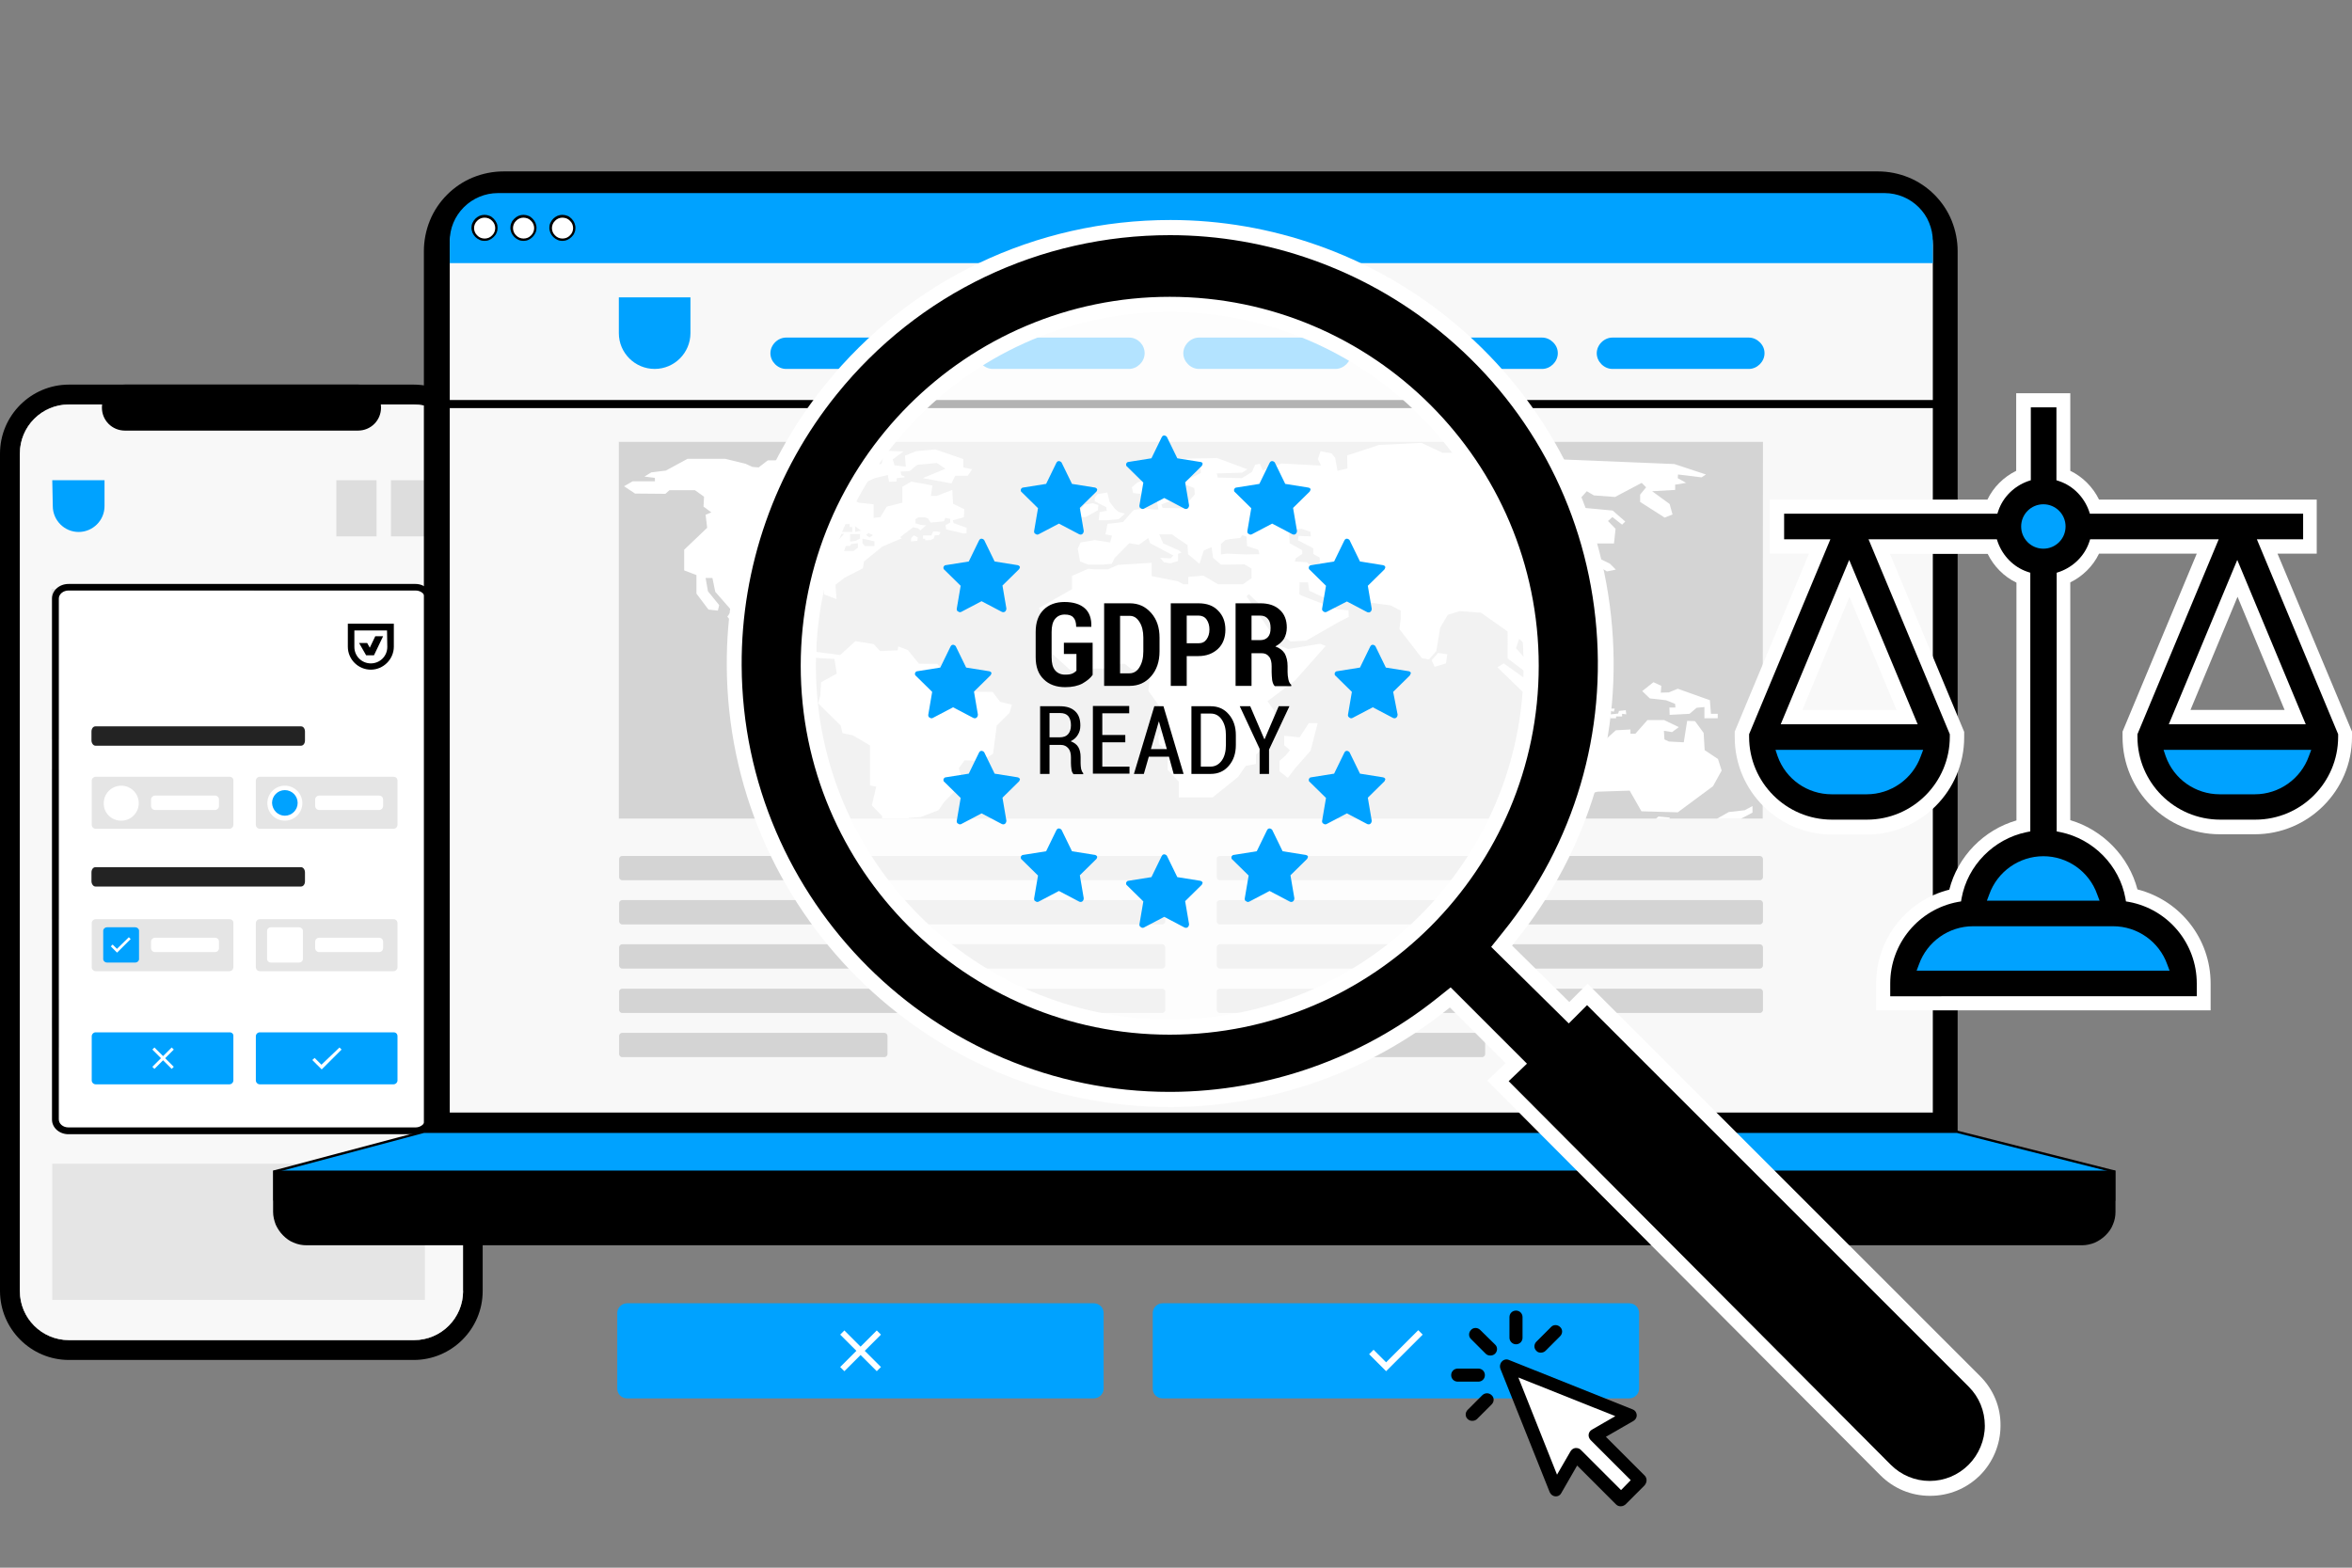
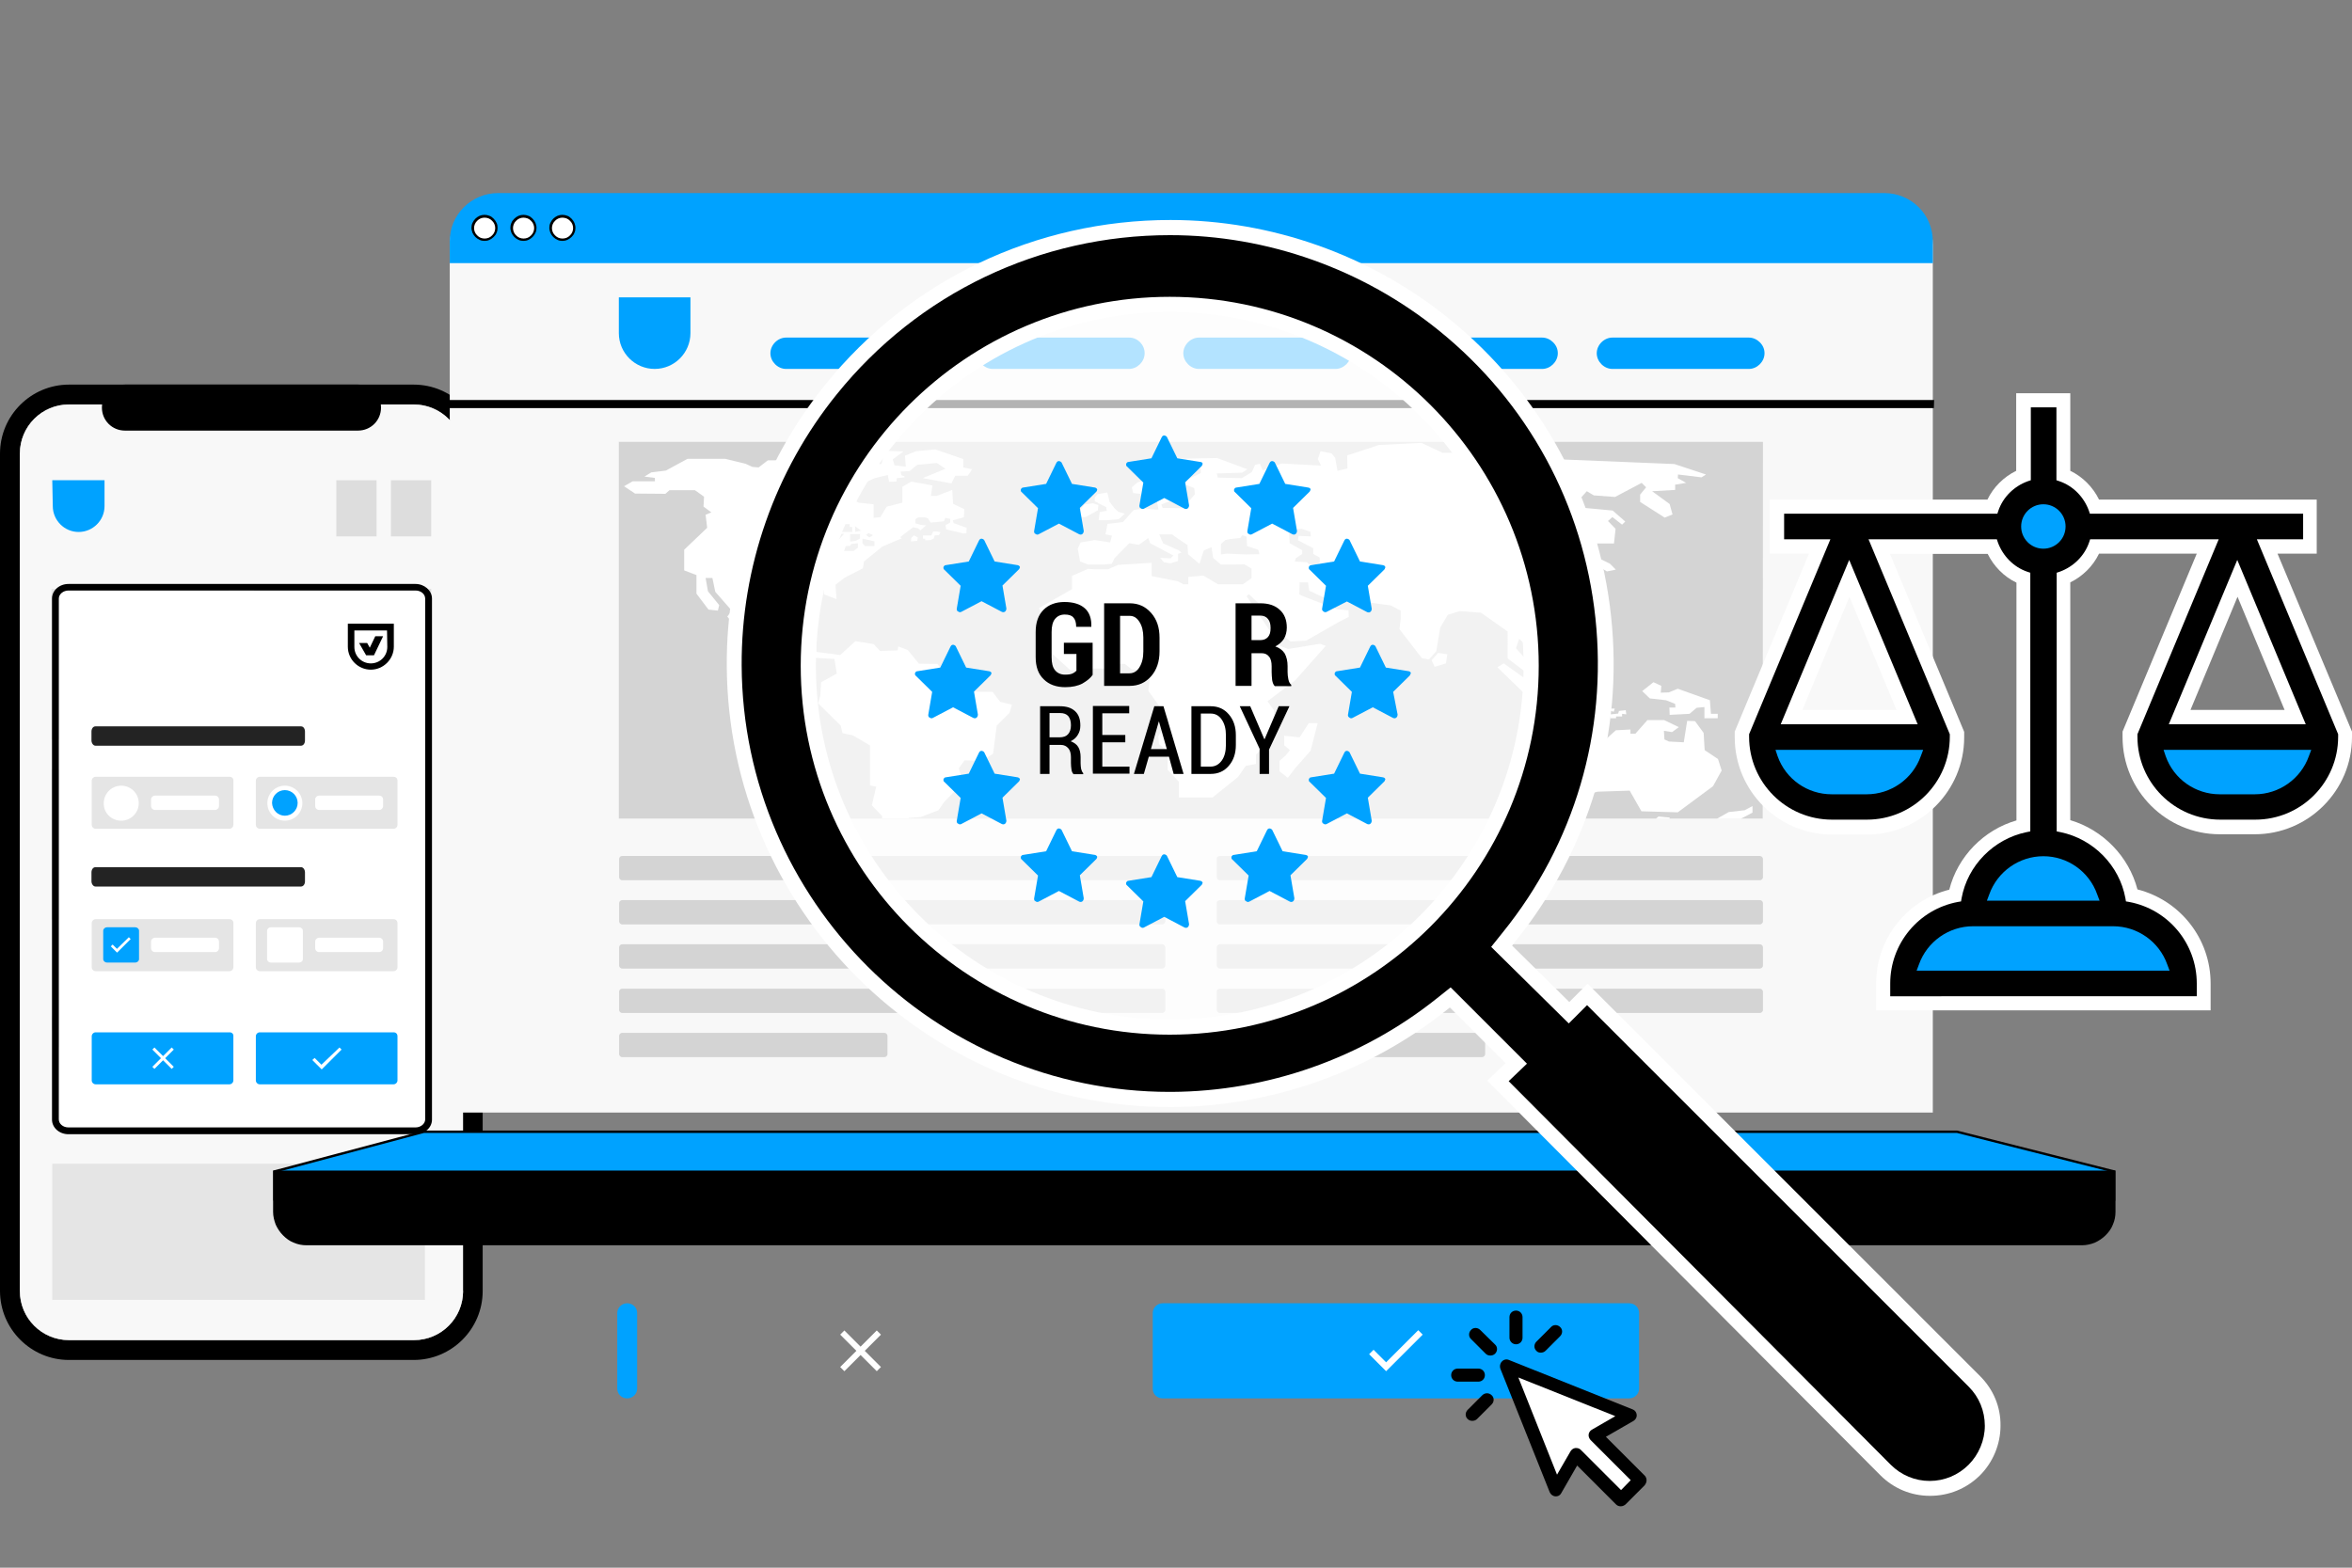
<svg xmlns="http://www.w3.org/2000/svg" version="1.1" id="Layer_1" x="0px" y="0px" width="900px" height="600px" viewBox="0 0 900 600" style="enable-background:new 0 0 900 600;" xml:space="preserve">
  <rect x="0" y="0" width="900" height="600" fill="#808080" stroke="none" />
  <style type="text/css">
	.st0{fill:#F8F8F8;}
	.st1{fill:#E5E5E5;}
	.st2{fill:#DDDDDD;}
	.st3{fill:#00A2FF;}
	.st4{fill:#FFFFFF;}
	.st5{fill:#232323;}
	.st6{fill:#D4D4D4;}
	.st7{opacity:0.7;}
</style>
  <g>
    <g>
      <g>
        <g>
          <g>
            <path class="st0" d="M158.3,151H26.4C14,151,3.7,161.2,3.7,173.6v320.5c0,12.5,10.1,22.6,22.7,22.6h131.9       c12.5,0,22.7-10.1,22.7-22.6V173.6C181,161.2,170.9,151,158.3,151z M177.2,494.1c0,10.4-8.4,18.8-18.8,18.8h-132       c-10.4,0-18.8-8.4-18.8-18.8V173.6c0-10.4,8.4-18.8,18.8-18.8h131.9c10.4,0,18.8,8.4,18.8,18.8v320.5H177.2z" />
          </g>
          <g>
            <path d="M158.3,147.2H26.4C11.9,147.2,0,159,0,173.6v320.5c0,14.5,11.8,26.4,26.4,26.4h131.9c14.5,0,26.4-11.8,26.4-26.4V173.6       C184.7,159.1,172.9,147.2,158.3,147.2z M177.2,494.1c0,10.4-8.4,18.8-18.8,18.8h-132c-10.4,0-18.8-8.4-18.8-18.8V173.6       c0-10.4,8.4-18.8,18.8-18.8h131.9c10.4,0,18.8,8.4,18.8,18.8v320.5H177.2z" />
          </g>
          <g>
            <path class="st0" d="M177.2,173.6v320.5c0,10.4-8.4,18.8-18.8,18.8h-132c-10.4,0-18.8-8.4-18.8-18.8V173.6       c0-10.4,8.4-18.8,18.8-18.8h131.9C168.7,154.8,177.2,163.2,177.2,173.6z" />
          </g>
        </g>
        <g>
          <path d="M137,147.2H47.8c-4.9,0-8.8,3.9-8.8,8.8s3.9,8.8,8.8,8.8H137c4.9,0,8.8-3.9,8.8-8.8S141.8,147.2,137,147.2z" />
        </g>
      </g>
      <g>
        <path class="st1" d="M87.5,225.4H19.7V283h67.8V225.4z" />
      </g>
      <g>
        <path class="st1" d="M87.5,294.4H19.7v57.5h67.8V294.4z" />
      </g>
      <g>
        <path class="st2" d="M165,225.4H97.2V283H165V225.4z" />
      </g>
      <g>
        <path class="st1" d="M70.8,375H36.5c-9.3,0-16.7,7.5-16.7,16.7l0,0c0,9.3,7.5,16.7,16.7,16.7h34.3c9.3,0,16.7-7.5,16.7-16.7l0,0     C87.5,382.4,80,375,70.8,375L70.8,375z" />
      </g>
      <g>
        <path class="st2" d="M145.8,375h-34.3c-9.3,0-16.7,7.5-16.7,16.7l0,0c0,9.3,7.5,16.7,16.7,16.7h34.3c9.3,0,16.7-7.5,16.7-16.7     l0,0C162.4,382.4,155,375,145.8,375L145.8,375z" />
      </g>
      <g>
        <path class="st2" d="M165,294.4H97.2v57.5H165V294.4z" />
      </g>
      <g>
        <path class="st1" d="M162.5,445.4H20v52.1h142.6v-52.1H162.5z" />
      </g>
      <g>
        <path class="st3" d="M20,183.8h20v9.9c0,5.5-4.5,9.9-9.9,9.9l0,0c-5.5,0-9.9-4.5-9.9-9.9L20,183.8L20,183.8L20,183.8z" />
      </g>
      <g>
        <path class="st2" d="M165,183.8h-15.4v21.5H165V183.8z" />
      </g>
      <g>
        <path class="st2" d="M144.1,183.8h-15.4v21.5h15.4V183.8z" />
      </g>
    </g>
    <g>
      <g>
        <path class="st4" d="M26.2,226H159c2.1,0,3.7,1.4,3.7,3.1v199.4c0,1.7-1.7,3.1-3.7,3.1H26.2c-2.1,0-3.7-1.4-3.7-3.1V229.1     C22.5,227.4,24.2,226,26.2,226L26.2,226z" />
      </g>
      <g>
        <path d="M159,223.5H26.2c-3.5,0-6.3,2.5-6.3,5.6v199.4c0,3.1,2.8,5.6,6.3,5.6H159c3.5,0,6.3-2.5,6.3-5.6V229.1     C165.3,226,162.4,223.5,159,223.5L159,223.5z M162.7,428.4c0,1.7-1.7,3.1-3.7,3.1H26.2c-2.1,0-3.7-1.4-3.7-3.1V229.1     c0-1.7,1.7-3.1,3.7-3.1H159c2.1,0,3.7,1.4,3.7,3.1V428.4z" />
      </g>
      <g>
        <path class="st5" d="M115.2,278H36.5c-0.8,0-1.5,0.8-1.5,2v3.4c0,1,0.7,2,1.5,2h78.7c0.8,0,1.5-0.8,1.5-2V280     C116.7,278.9,116.1,278,115.2,278z" />
      </g>
      <g>
        <path class="st5" d="M115.2,331.9H36.5c-0.8,0-1.5,0.8-1.5,2v3.4c0,1,0.7,2,1.5,2h78.7c0.8,0,1.5-0.8,1.5-2v-3.4     C116.7,332.9,116.1,331.9,115.2,331.9z" />
      </g>
      <g>
        <path class="st1" d="M87.9,351.8H36.6c-0.8,0-1.5,0.7-1.5,1.5v16.9c0,0.8,0.7,1.5,1.5,1.5h51.2c0.8,0,1.5-0.7,1.5-1.5v-16.9     C89.4,352.5,88.7,351.8,87.9,351.8z" />
      </g>
      <g>
        <path class="st4" d="M82.3,358.9h-23c-0.8,0-1.5,0.7-1.5,1.5v2.5c0,0.8,0.7,1.5,1.5,1.5h23c0.8,0,1.5-0.7,1.5-1.5v-2.5     C83.8,359.6,83.2,358.9,82.3,358.9z" />
      </g>
      <g>
        <path class="st3" d="M40.9,354.9h10.9c0.7,0,1.4,0.6,1.4,1.3v10.9c0,0.7-0.7,1.3-1.4,1.3H40.9c-0.7,0-1.4-0.6-1.4-1.3v-10.9     C39.5,355.5,40.2,354.9,40.9,354.9z" />
      </g>
      <g>
        <path class="st4" d="M45,363.4l-1.9-1.9l-0.7,0.7l2.4,2.4l5.2-5.2l-0.7-0.7l-4.7,4.6l0,0L45,363.4L45,363.4z" />
      </g>
      <g>
        <path class="st1" d="M150.6,351.8H99.4c-0.8,0-1.5,0.7-1.5,1.5v16.9c0,0.8,0.7,1.5,1.5,1.5h51.2c0.8,0,1.5-0.7,1.5-1.5v-16.9     C152.1,352.5,151.5,351.8,150.6,351.8z" />
      </g>
      <g>
        <path class="st3" d="M87.9,395.1H36.6c-0.8,0-1.5,0.7-1.5,1.5v16.9c0,0.8,0.7,1.5,1.5,1.5h51.2c0.8,0,1.5-0.7,1.5-1.5v-16.9     C89.4,395.7,88.7,395.1,87.9,395.1z" />
      </g>
      <g>
        <path class="st3" d="M150.6,395.1H99.4c-0.8,0-1.5,0.7-1.5,1.5v16.9c0,0.8,0.7,1.5,1.5,1.5h51.2c0.8,0,1.5-0.7,1.5-1.5v-16.9     C152.1,395.7,151.5,395.1,150.6,395.1z" />
      </g>
      <g>
        <path class="st4" d="M145.1,358.9h-23c-0.8,0-1.5,0.7-1.5,1.5v2.5c0,0.8,0.7,1.5,1.5,1.5h23c0.8,0,1.5-0.7,1.5-1.5v-2.5     C146.6,359.6,146,358.9,145.1,358.9z" />
      </g>
      <g>
        <path class="st4" d="M103.6,354.9h10.9c0.7,0,1.4,0.6,1.4,1.3v10.9c0,0.7-0.7,1.3-1.4,1.3h-10.9c-0.7,0-1.4-0.6-1.4-1.3v-10.9     C102.2,355.5,102.9,354.9,103.6,354.9z" />
      </g>
      <g>
        <path class="st1" d="M87.9,297.3H36.6c-0.8,0-1.5,0.7-1.5,1.5v16.9c0,0.8,0.7,1.5,1.5,1.5h51.2c0.8,0,1.5-0.7,1.5-1.5v-16.9     C89.4,297.9,88.7,297.3,87.9,297.3z" />
      </g>
      <g>
        <path class="st4" d="M82.3,304.5h-23c-0.8,0-1.5,0.7-1.5,1.5v2.5c0,0.8,0.7,1.5,1.5,1.5h23c0.8,0,1.5-0.7,1.5-1.5V306     C83.8,305.2,83.2,304.5,82.3,304.5z" />
      </g>
      <g>
        <path class="st4" d="M46.4,314.1c3.7,0,6.7-3,6.7-6.7s-3-6.7-6.7-6.7s-6.7,3-6.7,6.7C39.6,311.1,42.6,314.1,46.4,314.1z" />
      </g>
      <g>
        <path class="st1" d="M150.6,297.3H99.4c-0.8,0-1.5,0.7-1.5,1.5v16.9c0,0.8,0.7,1.5,1.5,1.5h51.2c0.8,0,1.5-0.7,1.5-1.5v-16.9     C152.1,297.9,151.5,297.3,150.6,297.3z" />
      </g>
      <g>
        <path class="st4" d="M145.1,304.5h-23c-0.8,0-1.5,0.7-1.5,1.5v2.5c0,0.8,0.7,1.5,1.5,1.5h23c0.8,0,1.5-0.7,1.5-1.5V306     C146.6,305.2,146,304.5,145.1,304.5z" />
      </g>
      <g>
        <path class="st4" d="M109,314.1c3.7,0,6.7-3,6.7-6.7s-3-6.7-6.7-6.7s-6.7,3-6.7,6.7S105.3,314.1,109,314.1z" />
      </g>
      <g>
        <path class="st3" d="M109,312.2c2.7,0,4.9-2.2,4.9-4.9c0-2.7-2.2-4.9-4.9-4.9c-2.7,0-4.9,2.2-4.9,4.9     C104.2,310,106.3,312.2,109,312.2z" />
      </g>
      <g>
        <g>
          <path d="M133.1,238.7v8.8c0,4.9,4,8.8,8.8,8.8s8.8-4,8.8-8.8v-8.8h-17.8L133.1,238.7L133.1,238.7z M148.2,247.6      c0,3.5-2.8,6.3-6.3,6.3s-6.3-2.8-6.3-6.3v-6.3h12.5L148.2,247.6L148.2,247.6L148.2,247.6z" />
        </g>
        <g>
          <polygon points="140.1,250.8 140.1,250.8 140.1,250.8 143.1,250.8 143.1,250.8 146.6,243.5 143.6,243.5 141.5,247.9       140.5,246.1 137.4,246.1     " />
        </g>
      </g>
      <g>
        <path class="st4" d="M66.5,401.7l-0.8-0.8l-3.3,3.3l-3.3-3.3l-0.8,0.8l3.3,3.3l-3.3,3.3l0.8,0.8l3.3-3.3l3.3,3.3l0.8-0.8     l-3.3-3.3L66.5,401.7z" />
      </g>
      <g>
        <path class="st4" d="M123,407.5l-2.6-2.6l-0.9,0.8l3.6,3.6l7.6-7.6l-0.8-0.8L123,407.5L123,407.5z" />
      </g>
    </g>
  </g>
  <g>
-     <path d="M162.2,96.1c0-4,0.8-8,2.3-11.7s3.8-7.1,6.6-9.9s6.2-5.1,9.9-6.6s7.7-2.3,11.7-2.3h525.9c4,0,8,0.8,11.7,2.3   s7.1,3.8,9.9,6.6c2.8,2.8,5.1,6.2,6.6,9.9c1.5,3.7,2.3,7.7,2.3,11.7v337H162.2V96.1z" />
-   </g>
+     </g>
  <g>
    <path class="st3" d="M105.1,459.1v-10.7l57.1-15.2h586.6l59.7,15.3v10.7" />
  </g>
  <g>
    <path d="M104.6,459.5V448l57.6-15.3h586.7l60.5,15.3v11.6 M808.5,458.6v-9.9l-59.7-15.1H162.3l-56.7,15.1v9.9" />
  </g>
  <g>
    <path d="M809,448.4v15.3c0,1.6-0.3,3.2-0.9,4.7s-1.5,2.8-2.7,4c-1.1,1.1-2.5,2-4,2.7c-1.5,0.6-3.1,0.9-4.7,0.9H117.3   c-1.6,0-3.2-0.3-4.7-0.9s-2.8-1.5-4-2.7c-1.1-1.1-2-2.5-2.7-4c-0.6-1.5-0.9-3.1-0.9-4.7v-15.3" />
  </g>
  <g>
    <path d="M809.5,448v15.8c0,1.7-0.3,3.3-1,4.9c-0.6,1.6-1.6,2.9-2.8,4.1s-2.6,2.1-4.1,2.8c-1.5,0.6-3.2,1-4.9,1H117.3   c-1.7,0-3.3-0.3-4.9-1c-1.6-0.6-2.9-1.6-4.1-2.8c-1.2-1.2-2.1-2.6-2.8-4.1c-0.6-1.6-1-3.2-1-4.9V448 M105.5,448.9v14.8   c0,1.6,0.3,3.1,0.9,4.5s1.5,2.7,2.6,3.8c1.1,1.1,2.4,2,3.8,2.6s2.9,0.9,4.5,0.9h679.5c1.6,0,3.1-0.3,4.5-0.9s2.7-1.5,3.8-2.6   s2-2.4,2.6-3.8s0.9-3,0.9-4.5v-14.8" />
  </g>
  <g>
    <path class="st0" d="M172.1,93.8c0-4.9,1.9-9.5,5.4-13c3.4-3.4,8.1-5.4,13-5.4h530.7c4.9,0,9.5,1.9,13,5.4c3.4,3.4,5.4,8.1,5.4,13   v332H172.1V93.8z" />
  </g>
  <g>
    <path class="st3" d="M172.1,92.3c0-4.9,1.9-9.5,5.4-13c3.4-3.4,8.1-5.4,13-5.4h530.7c2.4,0,4.8,0.5,7,1.4s4.3,2.3,6,4s3.1,3.7,4,6   c0.9,2.2,1.4,4.6,1.4,7v8.4H172.1V92.3z" />
  </g>
  <g>
    <path class="st4" d="M185.4,82.8c0.6,0,1.2,0.1,1.7,0.3c0.5,0.2,1,0.6,1.5,1c0.4,0.4,0.7,0.9,1,1.5c0.2,0.5,0.3,1.1,0.3,1.7   s-0.1,1.2-0.3,1.7s-0.6,1-1,1.5c-0.4,0.4-0.9,0.7-1.5,1c-0.5,0.2-1.1,0.3-1.7,0.3s-1.2-0.1-1.7-0.3s-1-0.6-1.5-1   c-0.4-0.4-0.7-0.9-1-1.5c-0.2-0.5-0.3-1.1-0.3-1.7s0.1-1.2,0.3-1.7s0.6-1,1-1.5c0.4-0.4,0.9-0.7,1.5-1   C184.3,82.9,184.9,82.8,185.4,82.8z" />
  </g>
  <g>
    <path d="M185.4,92.2c-0.6,0-1.3-0.1-1.9-0.4c-0.6-0.3-1.1-0.6-1.6-1.1s-0.8-1-1.1-1.6c-0.2-0.6-0.4-1.2-0.4-1.9   c0-0.6,0.1-1.3,0.4-1.9c0.3-0.6,0.6-1.1,1.1-1.6s1-0.8,1.6-1.1c1.2-0.5,2.6-0.5,3.8,0c0.6,0.2,1.1,0.6,1.6,1.1s0.8,1,1.1,1.6   s0.4,1.2,0.4,1.9c0,0.6-0.1,1.3-0.4,1.9c-0.2,0.6-0.6,1.1-1.1,1.6s-1,0.8-1.6,1.1C186.7,92.1,186.1,92.2,185.4,92.2z M185.4,83.3   c-0.5,0-1,0.1-1.5,0.3c-0.5,0.2-0.9,0.5-1.3,0.9c-0.4,0.4-0.7,0.8-0.9,1.3s-0.3,1-0.3,1.5s0.1,1,0.3,1.5s0.5,0.9,0.9,1.3   s0.8,0.7,1.3,0.9c1,0.4,2.1,0.4,3.1,0c0.5-0.2,0.9-0.5,1.3-0.9c0.4-0.4,0.7-0.8,0.9-1.3s0.3-1,0.3-1.5s-0.1-1-0.3-1.5   s-0.5-0.9-0.9-1.3s-0.8-0.7-1.3-0.9S186,83.3,185.4,83.3L185.4,83.3z" />
  </g>
  <g>
    <path class="st4" d="M200.3,82.8c0.6,0,1.2,0.1,1.7,0.3c0.5,0.2,1,0.6,1.5,1c0.4,0.4,0.7,0.9,1,1.5c0.2,0.5,0.3,1.1,0.3,1.7   s-0.1,1.2-0.3,1.7s-0.6,1-1,1.5c-0.4,0.4-0.9,0.7-1.5,1c-0.5,0.2-1.1,0.3-1.7,0.3s-1.2-0.1-1.7-0.3s-1-0.6-1.5-1   c-0.4-0.4-0.7-0.9-1-1.5c-0.2-0.5-0.3-1.1-0.3-1.7s0.1-1.2,0.3-1.7s0.6-1,1-1.5c0.4-0.4,0.9-0.7,1.5-1   C199.1,82.9,199.7,82.8,200.3,82.8z" />
  </g>
  <g>
    <path d="M200.3,92.2c-0.6,0-1.3-0.1-1.9-0.4c-0.6-0.3-1.1-0.6-1.6-1.1s-0.8-1-1.1-1.6c-0.2-0.6-0.4-1.2-0.4-1.9   c0-0.6,0.1-1.3,0.4-1.9c0.2-0.6,0.6-1.1,1.1-1.6s1-0.8,1.6-1.1c1.2-0.5,2.6-0.5,3.8,0c0.6,0.2,1.1,0.6,1.6,1.1s0.8,1,1.1,1.6   c0.2,0.6,0.4,1.2,0.4,1.9c0,0.6-0.1,1.3-0.4,1.9c-0.3,0.6-0.6,1.1-1.1,1.6s-1,0.8-1.6,1.1C201.6,92.1,200.9,92.2,200.3,92.2   L200.3,92.2z M200.3,83.3c-0.5,0-1,0.1-1.5,0.3c-0.5,0.2-0.9,0.5-1.3,0.9c-0.4,0.4-0.7,0.8-0.9,1.3s-0.3,1-0.3,1.5s0.1,1,0.3,1.5   s0.5,0.9,0.9,1.3s0.8,0.7,1.3,0.9c1,0.4,2.1,0.4,3.1,0c0.5-0.2,0.9-0.5,1.3-0.9c0.4-0.4,0.7-0.8,0.9-1.3s0.3-1,0.3-1.5   s-0.1-1-0.3-1.5s-0.5-0.9-0.9-1.3s-0.8-0.7-1.3-0.9C201.3,83.4,200.8,83.3,200.3,83.3L200.3,83.3z" />
  </g>
  <g>
    <path class="st4" d="M215.2,82.8c0.6,0,1.2,0.1,1.7,0.3c0.5,0.2,1,0.6,1.5,1c0.4,0.4,0.7,0.9,1,1.5c0.2,0.5,0.3,1.1,0.3,1.7   s-0.1,1.2-0.3,1.7s-0.6,1-1,1.5c-0.4,0.4-0.9,0.7-1.5,1c-0.5,0.2-1.1,0.3-1.7,0.3c-0.6,0-1.2-0.1-1.7-0.3s-1-0.6-1.5-1   c-0.4-0.4-0.7-0.9-1-1.5c-0.2-0.5-0.3-1.1-0.3-1.7s0.1-1.2,0.3-1.7s0.6-1,1-1.5c0.4-0.4,0.9-0.7,1.5-1   C214,82.9,214.6,82.8,215.2,82.8z" />
  </g>
  <g>
    <path d="M215.2,92.2c-0.6,0-1.3-0.1-1.9-0.4c-0.6-0.3-1.1-0.6-1.6-1.1s-0.8-1-1.1-1.6c-0.2-0.6-0.4-1.2-0.4-1.9   c0-0.6,0.1-1.3,0.4-1.9c0.3-0.6,0.6-1.1,1.1-1.6s1-0.8,1.6-1.1c1.2-0.5,2.6-0.5,3.8,0c0.6,0.2,1.1,0.6,1.6,1.1s0.8,1,1.1,1.6   c0.2,0.6,0.4,1.2,0.4,1.9c0,0.6-0.1,1.3-0.4,1.9c-0.2,0.6-0.6,1.1-1.1,1.6s-1,0.8-1.6,1.1C216.4,92.1,215.8,92.2,215.2,92.2z    M215.2,83.3c-0.5,0-1,0.1-1.5,0.3c-0.5,0.2-0.9,0.5-1.3,0.9c-0.4,0.4-0.7,0.8-0.9,1.3s-0.3,1-0.3,1.5s0.1,1,0.3,1.5   s0.5,0.9,0.9,1.3s0.8,0.7,1.3,0.9c1,0.4,2.1,0.4,3.1,0c0.5-0.2,0.9-0.5,1.3-0.9c0.4-0.4,0.7-0.8,0.9-1.3s0.3-1,0.3-1.5   s-0.1-1-0.3-1.5s-0.5-0.9-0.9-1.3s-0.8-0.7-1.3-0.9C216.2,83.4,215.7,83.3,215.2,83.3L215.2,83.3z" />
  </g>
  <g>
    <path class="st6" d="M238.1,327.6h206.6c0.7,0,1.2,0.6,1.2,1.2v6.9c0,0.7-0.6,1.2-1.2,1.2H238.1c-0.7,0-1.2-0.6-1.2-1.2v-6.9   C236.9,328.1,237.4,327.6,238.1,327.6z" />
  </g>
  <g>
    <path class="st6" d="M238.1,344.5h206.6c0.7,0,1.2,0.6,1.2,1.2v6.9c0,0.7-0.6,1.2-1.2,1.2H238.1c-0.7,0-1.2-0.6-1.2-1.2v-6.9   C236.9,345.1,237.4,344.5,238.1,344.5z" />
  </g>
  <g>
    <path class="st6" d="M238.1,361.4h206.6c0.7,0,1.2,0.6,1.2,1.2v6.9c0,0.7-0.6,1.2-1.2,1.2H238.1c-0.7,0-1.2-0.6-1.2-1.2v-6.9   C236.9,362,237.4,361.4,238.1,361.4z" />
  </g>
  <g>
    <path class="st6" d="M238.1,378.4h206.6c0.7,0,1.2,0.6,1.2,1.2v6.9c0,0.7-0.6,1.2-1.2,1.2H238.1c-0.7,0-1.2-0.6-1.2-1.2v-6.9   C236.9,378.9,237.4,378.4,238.1,378.4z" />
  </g>
  <g>
    <path class="st6" d="M238.1,395.3h100.3c0.7,0,1.2,0.6,1.2,1.2v6.9c0,0.7-0.6,1.2-1.2,1.2H238.1c-0.7,0-1.2-0.6-1.2-1.2v-6.9   C236.9,395.9,237.4,395.3,238.1,395.3z" />
  </g>
  <g>
    <path class="st6" d="M466.8,327.6h206.6c0.7,0,1.2,0.6,1.2,1.2v6.9c0,0.7-0.6,1.2-1.2,1.2H466.8c-0.7,0-1.2-0.6-1.2-1.2v-6.9   C465.5,328.1,466.1,327.6,466.8,327.6z" />
  </g>
  <g>
    <path class="st6" d="M466.8,344.5h206.6c0.7,0,1.2,0.6,1.2,1.2v6.9c0,0.7-0.6,1.2-1.2,1.2H466.8c-0.7,0-1.2-0.6-1.2-1.2v-6.9   C465.5,345.1,466.1,344.5,466.8,344.5z" />
  </g>
  <g>
    <path class="st6" d="M466.8,361.4h206.6c0.7,0,1.2,0.6,1.2,1.2v6.9c0,0.7-0.6,1.2-1.2,1.2H466.8c-0.7,0-1.2-0.6-1.2-1.2v-6.9   C465.5,362,466.1,361.4,466.8,361.4z" />
  </g>
  <g>
    <path class="st6" d="M466.8,378.4h206.6c0.7,0,1.2,0.6,1.2,1.2v6.9c0,0.7-0.6,1.2-1.2,1.2H466.8c-0.7,0-1.2-0.6-1.2-1.2v-6.9   C465.5,378.9,466.1,378.4,466.8,378.4z" />
  </g>
  <g>
    <path class="st6" d="M466.8,395.3h100.3c0.7,0,1.2,0.6,1.2,1.2v6.9c0,0.7-0.6,1.2-1.2,1.2H466.8c-0.7,0-1.2-0.6-1.2-1.2v-6.9   C465.5,395.9,466.1,395.3,466.8,395.3z" />
  </g>
  <g>
    <path class="st6" d="M674.6,169.1H236.8v144.2h437.7L674.6,169.1L674.6,169.1z" />
  </g>
  <g>
    <path d="M740.1,153.1H171.4v3.1H740L740.1,153.1L740.1,153.1L740.1,153.1z" />
  </g>
  <g>
    <path class="st3" d="M236.8,113.8h27.4v13.7c0,7.5-6.1,13.7-13.7,13.7l0,0c-7.5,0-13.7-6.1-13.7-13.7L236.8,113.8L236.8,113.8z" />
  </g>
  <g>
    <path class="st3" d="M673.4,131c-1.1-1.1-2.6-1.8-4.2-1.8H617c-1.6,0-3.1,0.7-4.2,1.8c-1.1,1.1-1.8,2.6-1.8,4.2s0.7,3.1,1.8,4.2   s2.6,1.8,4.2,1.8h52.2c1.6,0,3.1-0.7,4.2-1.8c1.1-1.1,1.8-2.6,1.8-4.2S674.6,132.2,673.4,131z" />
  </g>
  <g>
    <path class="st3" d="M594.3,131c-1.1-1.1-2.6-1.8-4.2-1.8h-52.2c-1.6,0-3.1,0.7-4.2,1.8c-1.1,1.1-1.8,2.6-1.8,4.2s0.7,3.1,1.8,4.2   s2.6,1.8,4.2,1.8h52.2c1.6,0,3.1-0.7,4.2-1.8s1.8-2.6,1.8-4.2S595.5,132.2,594.3,131z" />
  </g>
  <g>
    <path class="st3" d="M515.2,131c-1.1-1.1-2.6-1.8-4.2-1.8h-52.2c-1.6,0-3.1,0.7-4.2,1.8s-1.8,2.6-1.8,4.2s0.7,3.1,1.8,4.2   c1.1,1.1,2.6,1.8,4.2,1.8H511c1.6,0,3.1-0.7,4.2-1.8c1.1-1.1,1.8-2.6,1.8-4.2S516.4,132.2,515.2,131z" />
  </g>
  <g>
    <path class="st3" d="M436.3,131c-1.1-1.1-2.6-1.8-4.2-1.8h-52.2c-1.6,0-3.1,0.7-4.2,1.8s-1.8,2.6-1.8,4.2s0.7,3.1,1.8,4.2   c1.1,1.1,2.6,1.8,4.2,1.8H432c1.6,0,3.1-0.7,4.2-1.8s1.8-2.6,1.8-4.2S437.4,132.2,436.3,131z" />
  </g>
  <g>
    <path class="st3" d="M357.2,131c-1.1-1.1-2.6-1.8-4.2-1.8h-52.2c-1.6,0-3.1,0.7-4.2,1.8s-1.8,2.6-1.8,4.2s0.7,3.1,1.8,4.2   c1.1,1.1,2.6,1.8,4.2,1.8H353c1.6,0,3.1-0.7,4.2-1.8s1.8-2.6,1.8-4.2S358.3,132.2,357.2,131z" />
  </g>
  <g>
    <g>
      <polygon class="st4" points="420.4,199.1 423.7,199.1 428.1,198.7 430.4,196.6 428,195.9 426.6,194.7 424.6,192.1 423.7,188.5     420,189.1 418.9,190.4 418.9,191.8 420.7,192.8 423.3,194.1 423.5,195.5 420.8,196   " />
    </g>
    <g>
      <path class="st4" d="M352.3,312.7l6.8-2.6l2.3-3.3l7.1-7.2l-1.6-5.6l2.2-3l6.5,0.2l4.4-2.7l1.4-10.8l4.9-4.9l0.9-3.1l-4.5-1.1    l-2.9-3.8l-10-0.1l-8-2.4l-0.4-4.5l-2.7-3.7l-7.1-0.1l-4.2-5.2l-3.7-1.4l-0.2,1.5l-6.7,0.3l-2.5-2.7l-7-1.1l-5.8,5.3l-9.1-1.2    l-0.7-8.1l-6.6-0.9l2.7-3.9l-0.8-2.3l-8.7,4.6l-5.5-0.5l-2-3.4l1.2-3.5l3-4.4l6.9-2.8h13.4v3.2l4.8,1.8l-0.4-5.5l3.5-2.7l7-3.6    l0.4-2.6l7-5.7l7.5-3.2l-0.7-0.4l5-3.8l1.9,0.4l0.9,0.8l1.9-1.7l0.4-0.2l-2.1-0.2l-2.1-0.6v-1.6l1.1-0.7h2.5l1.2,0.4l1,1.6    l1.2-0.1v-0.1l0.4,0.1l3.5-0.4l0.5-1.3l1.9,0.4v1.4l-1.8,1l0.3,1.6l6.3,1.5c0,0,0,0,0,0.1l1.4-0.1l0.1-2.1l-5-1.8l-0.3-1.1    l4.2-1.1l0.2-3.1l-4.3-2.1l-0.3-5.3l-6,2.3h-2.2l0.6-4l-8.1-1.5l-3.4,2v6.1l-6,1.5l-2.4,4l-2.6,0.3V193l-5.7-0.6l-2.8-1.4    l-1.2-3.3l10.1-4.7l5-1.2l0.5,2.6l2.8-0.1l0.2-1.3l2.9-0.3v-0.4l-1.2-0.4l-0.3-1.4l3.5-0.2l2.1-1.8l0.2-0.1l0,0l0.6-0.5l7.5-0.7    l3.3,2.2l-8.7,3.6l11,2l1.4-2.9h4.8l1.7-2.5l-3.4-0.7v-3.2l-10.7-3.7l-7.4,0.7l-4.2,1.7l0.3,4.2l-4.3-0.5l-0.7-2.3l4.1-3l-7.5-0.3    L336,173l-1,2l2.9,0.4l-0.6,2.2l-4.8,0.2l-0.7,1.5l-7,0.2c0,0-0.2-3.1-0.4-3.1c-0.3,0,5.5-0.1,5.5-0.1l4.2-3.2l-2.3-0.9l-3,2.3    l-5-0.2l-3-3.3h-6.4l-6.7,4h6.2l0.6,1.4l-1.6,1.2l6.8,0.2l1,1.9l-7.7-0.2l-0.4-1.5l-4.8-0.8l-2.6-1.1l-11.4,0.1l-3.5,2.7l-2.4-0.2    l-2.6-1.2l-7.8-1.9h-14.4l-8.3,4.5l-5.6,0.7l-2.6,1.6l4,0.5v1.3h-8.5l-3.3,1.9l4.2,2.8l11.6,0.1l1.6-1.4h9.7l3.5,2.5l-0.2,3.8    l3,2.2L270,197l0.6,5l-8.8,8.4v7.9l4.7,1.8v7.1l4.6,6.1l3.6,0.4l0.5-2.1l-4.3-5.3l-0.9-5.1h2.6l1.1,5.3l6.3,7.2l-1.7,2.3l4,4.8    l10,1.9v-1.3l4,0.4l-0.4,2.3l3.1,0.4l4.8,1.1l6.8,6.1l8.7,0.5l0.9,5.6l-6,3.3l-0.3,5l-0.8,3.1l8.6,8.5l0.7,2.9    c0,0,3.1,0.7,3.5,0.7s7,4,7,4v15.3l2.4,0.5l-1.7,7.1l4,4.2l-0.1,0.8h10.3V313L352.3,312.7z M326.6,210.9H323l0.6-1.9l1.7-0.1    l0.4-0.7l2.6-0.3v1.7l0,0L326.6,210.9z M329.1,206.1l-1.7,0.9l-2.1,0.3c0,0,0-2.7,0-2.9h3.8L329.1,206.1L329.1,206.1z M332.3,204    l1.8,0.8l-1.4,0.9l-1.3-0.9L332.3,204z M330.3,206.2l4.3,1v1.8H331l-1-1.1v-1.6L330.3,206.2L330.3,206.2z M327.2,201.4l2.3,1.7    l-2.3,0.5V201.4z M317.3,201.7l3.3-1.1h4.5v1.1h1v1.9h-6.8l-2.5-0.5L317.3,201.7z M316.6,206.5l2.6-2.2h3.8l-4.8,5.3l-2-0.8    L316.6,206.5z M313.2,193.9l2.7,0.5l-0.9,2.9l-3,0.7l-1.8-3L313.2,193.9z M299.7,180.3v-0.2h2.5l0.2-0.7h4.1v1.4l-1.2,1.2h-5.6    C299.7,182.1,299.7,180.3,299.7,180.3z M303.6,184.7c0,0,2.5-0.3,2.7-0.3s0,2,0,2l-5.6,0.3l-1.1-1L303.6,184.7z" />
    </g>
    <g>
      <polygon class="st4" points="670.6,308.5 667.6,310.1 661.5,310.8 656.9,313.4 666,313.4 667.6,312.6 670.6,311   " />
    </g>
    <g>
      <polygon class="st4" points="415,193.1 412.8,196 412.8,197.9 415.4,197.9 420.1,195.3 420.3,193.3 418.1,192.6   " />
    </g>
    <g>
      <polygon class="st4" points="614,273.4 614,272.5 615,272.4 615,271.5 612.8,271.5 611.8,272.4 610.5,273.4 610.5,274.2     612.6,274.1 612.6,273.4   " />
    </g>
    <g>
      <polygon class="st4" points="616,272 617.5,272.4 617.9,271.2 616,271.2   " />
    </g>
    <g>
      <polygon class="st4" points="619.5,272.1 619.2,273.1 616.4,273.4 616.2,273.4 616.2,274.9 618.4,274.9 618.4,274.2 620.7,274.2     620.7,273.2 622.3,273.4 622.1,271.8   " />
    </g>
    <g>
      <polygon class="st4" points="632.7,261.1 628.4,264.5 631.3,267.3 637.5,268 641,269.4 641.1,270.8 638.8,270.8 638.9,273.6     646.5,273.2 649.2,270.9 652.2,270.6 652.2,274.9 657.3,274.9 657.3,273.2 654.7,273.2 654.3,268 642,263.6 638.6,265     635.5,265.1 635.7,262.5   " />
    </g>
    <g>
      <rect x="607" y="272.4" class="st4" width="2.3" height="1" />
    </g>
    <g>
      <path class="st4" d="M515.5,174.3l0.1,5l-3.8,0.9l-0.9-5l-1.4-1.7l-4.2-0.8l-1,3l1.2,2.5l-15.1-0.8l-7.2,2.6l-1.1-2.5l-1.8,0.4    l-1.3,2.8l-3.8,2.3l-9.2-0.2l-0.4-1.6l9.7-0.3l2-1.3l-11.6-4.3l-14.2,0.3l-7.9,3.2l-3,4.2l-5.3,1.6l-2.2,1.9l0.5,2.2l2.7,0.3    l1.6,3.2l4.6-1.5l0.8,4.3h-1.5l-3.8-0.4l-4.2,0.6l-4.1,4.6l-5.9,0.7l-0.8,4l2.5,0.5l-0.7,2.6l-5.9-0.9l-5.4,0.9l-1.1,2.4l0.9,4.9    l3.2,1.2h5.3l3.6-0.3l1.1-2.2l5.6-5.7l3.7,0.6l3.6-2.6l0.7,2l8.9,4.7l-1.1,1.1l-4-0.2l1.5,1.7l2.5,0.4l2.9-0.9V212l1.3-0.5    l-1.1-0.9l-5.9-2.6l-1.5-3.5h4.9l1.6,1.2l4.3,2.9l0.2,3.5l4.4,3.7l1.6-5.1l3-1.3l0.6,4.1l3,2.6l9-0.1l2.7,1.6v3.7l-3.3,2.3H466    l-5.5-3.3l-5.8,0.5v2.8h-1.9l-2-1.1l-10.1-2v-5.1l-12.8,0.8l-4,1.7h-5l-2.5-0.2l-6.2,2.7v5.1l-12.6,7.2l1.1,3h2.5l-0.6,2.9    l-1.8,0.5l-0.1,7.6l10.9,9.8h4.7l0.3-0.6h8.5l2.5-1.8h4.8l2.7,2.1l7.2,0.6l-0.9,7.6l8,11.1l-4.2,6.3l0.3,3l3.3,2.6v7.2l4.3,4.6v6    H464l9.7-7.8l3-4.3l3.9-0.7v-3.6l2.5-2.4l5.4-5.8l-1.1-8.9l-2.4-3.3l10.6-8l11.7-13.2l-2.2-0.8l-12.2,2l-3.1-1.2l-12.8-19l0.9-0.8    l12.7,12.1l0.3,3.7l2.9,2.3l6-0.3l12.4-7.1l3.9-2l-0.1-2.5l-4.2-0.4c0,0-14.6-5.4-14.6-5.7c0-0.2,0.1-4.6,0.1-4.6h3.2l0.5,3.2    l6.7,3.1l7.7,0.3l16.7,2.2l3.9,2v3l-0.5,4.1l8.6,11.1l2.7,0.5l2.8-3.2l1.5-9l2.9-4.9l4.6-1.4l8.1,0.6l10.2,7.2V252l0,0l0,0    l13.5,10.2l0.7-1.8l-11-12.3l1.2-3.6l5.8,5.2l3.2,0.3l4.2-2.2l-0.7-3.3l-7-4.4l-0.3-4l2-2.1l3.5,0.9l-0.3,1.9l2,2.5l1.8-1l-1-2.9    l9.9-2.8l4.3-2.9l-0.7-5.2l-8.6-7.2l-0.2-5.8h3.8l11.9,7.2l3.4-0.7l-2.3-2.3l-6.4-3.1l0.4-4.6h7.6l0.6-5.6l-2.9-3l1.7-1.5l3.7,2.9    l1.2-1.2l-4.8-4.2l-11.7-1.1l-1.6-2.5l3.4-3.8l2.7,1.6l8.1,0.6l10.2-5.4l1.7,1.7l-2.3,2.8v2.8l9.4,6l3-1.2l-1.1-4l-6.7-4.9    l8.8-0.5v-2l4.2-0.7L642,183l0.1-1.4l9,1.1l1.7-1.1l-12.1-4l-44-1.8l-4.1-1.6l-6.6-0.8l-4.9-0.1l-4.5,3.6l-1.9-0.1l-5.9-3.5H552    l-8.1-3.8l-16.2,0.8L515.5,174.3z M459.4,181.1L459.4,181.1l-5.6,2.7v1.8l3.2,1.2l0.2,2.4l-4.5,5.3l-7.8-0.1l-0.5-1.3l4.9-2    l0.1-7.3l8.3-4.6h1.8v1.9C459.5,181.1,459.4,181.1,459.4,181.1z M476.8,212.2L476.8,212.2l-7.4-0.3l-2.2,0.3v-4l1.7-1.5l1.8-0.4    l3.9-0.4l0.8-1.1l1.6,0.6l0.2,3.6l4.3,1.4l0.4,1.7L476.8,212.2z M505.1,215.1L505.1,215.1l-1.3,1l-3-0.2l-0.6-0.7l-4.7-0.3    l0.3-1.2l2.5-1.7v-1.4l-4.8-2.7l-0.2-3.5l1-1.7l3.8-0.3l3.3,1.1l0.2,1.8l-4.7-0.2l-0.2,1.7l5.8,3v2.2l2.5,1.4v1.7L505.1,215.1    L505.1,215.1z" />
    </g>
    <g>
      <polygon class="st4" points="608.8,251.8 607,251.8 605.9,254.2 604.6,255.1 594.8,259.3 594.8,263.5 598,267 606.4,267     607.4,264.8 609.3,263.5 609.3,262.5 610.5,261.9 610.5,254.5 609.3,254.2   " />
    </g>
    <g>
      <polygon class="st4" points="638.9,312.9 634.6,312.5 633.6,313.4 638.9,313.4   " />
    </g>
    <g>
      <polygon class="st4" points="618.3,279.5 609.5,287.4 604.9,287.5 599.7,290.3 599.3,302.5 596.2,304.9 596.2,307.1 611.3,303     623.6,302.6 628.1,310.5 642,310.9 655.5,300.9 658.8,294.9 657.4,290.5 652.3,287.1 651.9,280.5 648.6,276 645.6,275.9     644.3,284.1 638.6,283.8 636.9,283 636.7,279.7 639.8,280.2 642.4,278.3 636.8,275.6 630.4,275.6 625.8,280.8 623.9,280.8     623.9,279.2   " />
    </g>
    <g>
      <polygon class="st4" points="489.6,291.2 489.6,295.2 492.8,297.7 495.7,293.9 501.5,287.3 504.2,276.8 500.8,276.8 497.3,282.2     491.4,281.6 491.4,285.2 493.6,287.1 492,289.1   " />
    </g>
    <g>
      <polygon class="st4" points="348.6,207.2 351,207 351.2,205.7 349.7,204.9 348.7,205.9   " />
    </g>
    <g>
      <polygon class="st4" points="553.8,250.4 550.3,249.9 547.8,252.7 549,255.2 553.3,253.9   " />
    </g>
    <g>
      <path class="st4" d="M356.4,204.9h-3.2v1.3h0.8c0,0,0.1,0.3,0.1,0.6l2-0.1l1.2-0.6l0.4-1.2l1.6-0.1l0.6-1.1l-1.5-0.3h-1.3    L356.4,204.9z" />
    </g>
    <g>
      <polygon class="st4" points="610.5,269.8 613,269.8 612.7,266.3 614.6,266.9 614.6,269.3 616.7,269.2 616.7,261.9 611.7,263.4     611.8,264.3 610.5,264.3   " />
    </g>
    <g>
      <polygon class="st4" points="575.4,253.9 573,255.4 586.9,268.9 588.9,269.4 588.9,270.1 586.3,270.1 586.9,271.8 604,272.4     598.3,269.5 591.4,269.7 591.1,266.7 592.2,267.1 594.9,266.8 594.7,264.1 587.1,264.2 585,262 585.1,260.8   " />
    </g>
  </g>
  <g>
    <g>
      <g>
-         <path class="st3" d="M240,498.8h178.5c2.1,0,3.8,1.6,3.8,3.7v29c0,2-1.7,3.7-3.8,3.7H240c-2.1,0-3.8-1.6-3.8-3.7v-29     C236.2,500.5,237.9,498.8,240,498.8z" />
+         <path class="st3" d="M240,498.8c2.1,0,3.8,1.6,3.8,3.7v29c0,2-1.7,3.7-3.8,3.7H240c-2.1,0-3.8-1.6-3.8-3.7v-29     C236.2,500.5,237.9,498.8,240,498.8z" />
      </g>
      <g>
        <path class="st4" d="M337.1,510.8l-1.6-1.6l-6.2,6.2l-6.2-6.2l-1.6,1.6l6.2,6.2l-6.2,6.2l1.6,1.6l6.2-6.2l6.2,6.2l1.6-1.6     l-6.2-6.2L337.1,510.8L337.1,510.8z" />
      </g>
    </g>
    <g>
      <g>
        <path class="st3" d="M444.9,498.8h178.5c2.1,0,3.8,1.6,3.8,3.7v29c0,2-1.7,3.7-3.8,3.7H444.9c-2.1,0-3.8-1.6-3.8-3.7v-29     C441.1,500.5,442.8,498.8,444.9,498.8z" />
      </g>
      <g>
        <path class="st4" d="M530.4,521.4l-4.8-4.8l-1.7,1.7l6.5,6.5l14-14l-1.7-1.7l-12.5,12.5L530.4,521.4z" />
      </g>
    </g>
  </g>
  <g class="st7">
    <circle class="st4" cx="445.7" cy="252.7" r="152.4" />
  </g>
  <g>
    <path class="st4" d="M738.5,572.5c-7.2,0-13.9-2.8-19-7.9l-150.4-151l7-6.7l-21.3-21.3l-1.4,1.1c-29.7,23.7-67,36.8-105,37h-0.7   c-93.2,0-169.2-75.8-169.6-169c-0.2-39,13.2-77.2,37.7-107.5c32.4-40.1,80.5-63,132.1-63c38.6,0,76.4,13.4,106.5,37.7   c35.2,28.5,57.3,69,62.1,114.1s-8.3,89.3-36.8,124.5l-1.1,1.4l21.9,21.6l7-7l150.2,150.2c5.1,5.1,7.9,11.8,7.8,19   c0,7.1-2.9,14-7.9,19C752.4,569.8,745.7,572.5,738.5,572.5z M447.6,119.4c-74.7,0-135.4,60.7-135.4,135.4s60.7,135.4,135.4,135.4   S583,329.4,583,254.8C583,180.1,522.3,119.4,447.6,119.4z" />
  </g>
  <g>
    <path d="M753.4,530.8L607.3,384.7l-7,7l-29.7-29.3l4.4-5.5c27.5-34,40.1-76.8,35.5-120.3s-25.9-82.6-59.9-110.1   C521.5,103,485,90,447.7,90c-49.8,0-96.3,22.2-127.5,60.9c-23.7,29.3-36.6,66.2-36.4,103.8c0.4,90,73.9,163.2,163.8,163.2h0.7   c36.7-0.2,72.7-12.8,101.4-35.7l5.4-4.3l29.2,29.2l-7,6.7l146.2,146.8c4,4,9.3,6.2,14.9,6.2c5.6,0,10.9-2.2,14.9-6.2   c3.9-3.9,6.2-9.4,6.2-14.9C759.5,540,757.3,534.7,753.4,530.8z M447.6,396c-77.9,0-141.2-63.3-141.2-141.2s63.4-141.2,141.2-141.2   s141.2,63.3,141.2,141.2C588.8,332.6,525.5,396,447.6,396z" />
  </g>
  <g>
    <g>
      <path d="M629.4,564.8l-14.9-14.9l10.6-6.1c0.8-0.5,1.3-1.4,1.2-2.3c-0.1-1-0.7-1.8-1.6-2.1l-47.3-18.9c-0.9-0.4-2-0.2-2.7,0.6    c-0.7,0.7-0.9,1.8-0.6,2.7l18.9,47.3c0.4,0.9,1.2,1.5,2.1,1.6c1,0.1,1.9-0.4,2.3-1.2l6.1-10.6l14.9,14.9c0.5,0.5,1.1,0.7,1.8,0.7    s1.3-0.3,1.8-0.7l7.3-7.3C630.3,567.3,630.3,565.8,629.4,564.8z" />
    </g>
    <g>
      <path class="st4" d="M620.3,570.3l-15.4-15.4c-0.5-0.5-1.1-0.7-1.8-0.7c-0.1,0-0.2,0-0.3,0c-0.8,0.1-1.4,0.6-1.8,1.2l-5.2,9    L581,527.2l37.1,14.8l-9,5.2c-0.7,0.4-1.1,1.1-1.2,1.8c-0.1,0.8,0.2,1.5,0.7,2.1l15.4,15.4L620.3,570.3z" />
    </g>
    <g>
      <path d="M566.4,509c-1-1-2.6-1-3.5,0c-1,1-1,2.6,0,3.5l5.6,5.6c0.5,0.5,1.1,0.7,1.8,0.7c0.6,0,1.3-0.2,1.8-0.7c1-1,1-2.6,0-3.5    L566.4,509z" />
    </g>
    <g>
      <path d="M568.2,526.3c0-1.4-1.1-2.5-2.5-2.5h-7.9c-1.4,0-2.5,1.1-2.5,2.5s1.1,2.5,2.5,2.5h7.9    C567.1,528.8,568.2,527.7,568.2,526.3z" />
    </g>
    <g>
      <path d="M567.2,534l-5.6,5.6c-1,1-1,2.6,0,3.5c0.5,0.5,1.1,0.7,1.8,0.7c0.6,0,1.3-0.2,1.8-0.7l5.6-5.6c1-1,1-2.6,0-3.5    C569.8,533,568.2,533,567.2,534z" />
    </g>
    <g>
      <path d="M580.1,514.5c1.4,0,2.5-1.1,2.5-2.5v-7.9c0-1.4-1.1-2.5-2.5-2.5s-2.5,1.1-2.5,2.5v7.9    C577.6,513.3,578.7,514.5,580.1,514.5z" />
    </g>
    <g>
      <path d="M589.6,517.7c0.6,0,1.3-0.2,1.8-0.7l5.6-5.6c1-1,1-2.6,0-3.5c-1-1-2.6-1-3.5,0l-5.6,5.6c-1,1-1,2.6,0,3.5    C588.3,517.5,588.9,517.7,589.6,517.7z" />
    </g>
  </g>
  <g>
    <path class="st4" d="M717.9,386.8v-10.3c0-17.1,11.6-31.9,28-36c3.2-12.7,13.2-22.9,25.7-26.5v-91c-4.8-2.3-8.7-6.3-11-11h-37.4   l28.4,68.1v2.1c0,20.5-16.7,37.2-37.2,37.2H701c-20.5,0-37.2-16.7-37.2-37.2V280l28.4-68.1h-15v-20.7h83.3c2.3-4.8,6.3-8.7,11-11   v-29.7h20.7v29.7c4.8,2.3,8.7,6.3,11,11h83.3v20.7h-15L900,280v2.1c0,20.5-16.7,37.2-37.2,37.2h-13.4c-20.5,0-37.2-16.7-37.2-37.2   V280l28.4-68.1h-37.4c-2.3,4.8-6.3,8.7-11,11v91c12.5,3.7,22.4,13.9,25.7,26.5c16.4,4.2,28,18.9,28,36v10.3h-128L717.9,386.8   L717.9,386.8z M874.2,271.7l-18-43.3l-18,43.3H874.2z M725.7,271.7l-18-43.3l-18,43.3H725.7z" />
  </g>
  <g>
    <g>
      <path d="M723.3,381.3v-4.9c0-15.3,10.9-28.4,25.9-31.2l1.2-0.2l0.2-1.2c2.3-12.6,12.3-22.7,24.8-25.3l1.5-0.3v-99l-1.2-0.4    c-5.2-1.8-9.3-6-11.2-11.2l-0.4-1.2H715l31.1,74.6v1c0,17.5-14.2,31.7-31.7,31.7H701c-17.5,0-31.7-14.2-31.7-31.7v-1l31.1-74.6    h-17.7v-9.8h81.6l0.4-1.2c1.8-5.2,6-9.3,11.2-11.2l1.2-0.4v-27.9h9.8v27.9l1.2,0.4c5.2,1.8,9.3,6,11.2,11.2l0.4,1.2h81.6v9.8    h-17.7l31.1,74.6v1c0,17.5-14.2,31.7-31.7,31.7h-13.4c-17.5,0-31.7-14.2-31.7-31.7v-1l31.1-74.6h-49.2l-0.4,1.2    c-1.8,5.2-6,9.3-11.2,11.2l-1.2,0.4v99l1.5,0.3c12.5,2.6,22.5,12.7,24.8,25.3l0.2,1.2l1.2,0.2c15,2.8,25.9,15.9,25.9,31.2v4.9    H723.3L723.3,381.3z M829.9,277.2h52.4l-26.2-62.9L829.9,277.2z M681.4,277.2h52.4l-26.2-62.9L681.4,277.2z" />
    </g>
    <g>
      <path class="st3" d="M781.9,193c-4.7,0-8.5,3.8-8.5,8.5s3.8,8.5,8.5,8.5s8.5-3.8,8.5-8.5S786.6,193,781.9,193z" />
    </g>
    <g>
      <path class="st3" d="M755,354.5c-9.3,0-17.6,5.9-20.7,14.6l-0.9,2.4h96.8l-0.9-2.4c-3.1-8.7-11.4-14.6-20.7-14.6H755z" />
    </g>
    <g>
      <path class="st3" d="M781.9,327.7c-9.3,0-17.6,5.9-20.7,14.6l-0.9,2.4h43.1l-0.9-2.4C799.4,333.5,791.1,327.7,781.9,327.7z" />
    </g>
    <g>
      <path class="st3" d="M828.7,289.4c3.1,8.8,11.4,14.6,20.7,14.6h13.4c9.3,0,17.6-5.9,20.7-14.6l0.9-2.4h-56.5L828.7,289.4z" />
    </g>
    <g>
      <path class="st3" d="M680.2,289.4c3.1,8.8,11.4,14.6,20.7,14.6h13.4c9.3,0,17.6-5.9,20.7-14.6l0.9-2.4h-56.5L680.2,289.4z" />
    </g>
  </g>
  <path class="st3" d="M459.3,176.8l-8.8-1.4l-3.9-8c-0.1-0.3-0.3-0.4-0.6-0.6c-0.6-0.3-1.2-0.1-1.5,0.6l-3.9,8l-8.8,1.4  c-0.3,0-0.4,0.1-0.6,0.3c-0.3,0.3-0.3,0.6-0.3,0.7c0,0.3,0.1,0.6,0.3,0.7l6.3,6.2l-1.5,8.8c0,0.3,0,0.4,0.1,0.6  c0.1,0.3,0.3,0.4,0.4,0.4c0.1,0.1,0.4,0.3,0.6,0.3c0.3,0,0.4,0,0.6-0.1l7.8-4.1l7.8,4.1c0.3,0.1,0.4,0.1,0.7,0.1  c0.6-0.1,1-0.7,1-1.4l-1.5-8.8l6.3-6.2c0.1-0.1,0.3-0.4,0.3-0.6C460.4,177.3,459.9,176.8,459.3,176.8L459.3,176.8z M500.6,186.6  l-8.8-1.4l-3.9-8c-0.1-0.3-0.3-0.4-0.6-0.6c-0.6-0.3-1.2-0.1-1.5,0.6l-3.9,8l-8.8,1.4c-0.3,0-0.4,0.1-0.6,0.3  c-0.3,0.3-0.3,0.6-0.3,0.7c0,0.3,0.1,0.6,0.3,0.7l6.3,6.2l-1.5,8.8c0,0.3,0,0.4,0.1,0.6c0.1,0.3,0.3,0.4,0.4,0.4  c0.1,0.1,0.4,0.3,0.6,0.3c0.3,0,0.4,0,0.6-0.1l7.8-4.1l7.8,4.1c0.3,0.1,0.4,0.1,0.7,0.1c0.6-0.1,1-0.7,1-1.4l-1.5-8.8l6.3-6.2  c0.1-0.1,0.3-0.4,0.3-0.6C501.7,187.2,501.3,186.7,500.6,186.6L500.6,186.6z M419,186.6l-8.8-1.4l-3.9-8c-0.1-0.3-0.3-0.4-0.6-0.6  c-0.6-0.3-1.2-0.1-1.5,0.6l-3.9,8l-8.8,1.4c-0.3,0-0.4,0.1-0.6,0.3c-0.3,0.3-0.3,0.6-0.3,0.7c0,0.3,0.1,0.6,0.3,0.7l6.3,6.2  l-1.5,8.8c0,0.3,0,0.4,0.1,0.6c0.1,0.3,0.3,0.4,0.4,0.4c0.1,0.1,0.4,0.3,0.6,0.3c0.3,0,0.4,0,0.6-0.1l7.8-4.1l7.8,4.1  c0.3,0.1,0.4,0.1,0.7,0.1c0.6-0.1,1-0.7,1-1.4l-1.5-8.8l6.3-6.2c0.1-0.1,0.3-0.4,0.3-0.6C420,187.2,419.5,186.7,419,186.6L419,186.6  z M529.2,216.3l-8.8-1.4l-3.9-8c-0.1-0.3-0.3-0.4-0.6-0.6c-0.6-0.3-1.2-0.1-1.5,0.6l-3.9,8l-8.8,1.4c-0.3,0-0.4,0.1-0.6,0.3  c-0.3,0.3-0.3,0.6-0.3,0.7c0,0.3,0.1,0.6,0.3,0.7l6.3,6.2l-1.5,8.8c0,0.3,0,0.4,0.1,0.6c0.1,0.1,0.3,0.4,0.4,0.4  c0.1,0.1,0.4,0.3,0.6,0.3c0.3,0,0.4,0,0.6-0.1l7.8-4l7.8,4.1c0.3,0.1,0.4,0.1,0.7,0.1c0.6-0.1,1-0.7,1-1.4l-1.5-8.8l6.3-6.2  c0.1-0.1,0.3-0.4,0.3-0.6C530.3,217,529.9,216.4,529.2,216.3L529.2,216.3z M389.4,216.3l-8.8-1.4l-3.9-8c-0.1-0.3-0.3-0.4-0.6-0.6  c-0.6-0.3-1.2-0.1-1.5,0.6l-3.9,8l-8.8,1.4c-0.3,0-0.4,0.1-0.6,0.3c-0.3,0.3-0.3,0.6-0.3,0.7c0,0.3,0.1,0.6,0.3,0.7l6.3,6.2  l-1.5,8.8c0,0.3,0,0.4,0.1,0.6c0.1,0.3,0.3,0.4,0.4,0.4c0.1,0.1,0.4,0.3,0.6,0.3c0.3,0,0.4,0,0.6-0.1l7.8-4.1l7.8,4.1  c0.3,0.1,0.4,0.1,0.7,0.1c0.6-0.1,1-0.7,1-1.4l-1.5-8.8l6.3-6.2c0.1-0.1,0.3-0.4,0.3-0.6C390.5,217,390,216.4,389.4,216.3  L389.4,216.3z M539.1,256.9l-8.8-1.4l-3.9-8c-0.1-0.3-0.3-0.4-0.6-0.6c-0.6-0.3-1.2-0.1-1.5,0.6l-3.9,8l-8.8,1.4  c-0.3,0-0.4,0.1-0.6,0.3c-0.3,0.3-0.3,0.6-0.3,0.7c0,0.3,0.1,0.6,0.3,0.7l6.3,6.2l-1.5,8.8c0,0.3,0,0.4,0.1,0.6  c0.1,0.1,0.3,0.4,0.4,0.4c0.1,0.1,0.4,0.3,0.6,0.3c0.3,0,0.4,0,0.6-0.1l7.8-4.1l7.8,4.1c0.3,0.1,0.4,0.1,0.7,0.1  c0.6-0.1,1-0.7,1-1.4l-1.7-8.7l6.3-6.2c0.1-0.1,0.3-0.4,0.3-0.6C540.1,257.6,539.7,257,539.1,256.9L539.1,256.9z M378.5,256.9  l-8.8-1.4l-3.9-8c-0.1-0.3-0.3-0.4-0.6-0.6c-0.6-0.3-1.2-0.1-1.5,0.6l-3.9,8l-8.8,1.4c-0.3,0-0.4,0.1-0.6,0.3  c-0.3,0.3-0.3,0.6-0.3,0.7c0,0.3,0.1,0.6,0.3,0.7l6.3,6.2l-1.5,8.8c0,0.3,0,0.4,0.1,0.6c0.1,0.3,0.3,0.4,0.4,0.4  c0.1,0.1,0.4,0.3,0.6,0.3c0.3,0,0.4,0,0.6-0.1l7.8-4.1l7.8,4.1c0.3,0.1,0.4,0.1,0.7,0.1c0.6-0.1,1-0.7,1-1.4l-1.5-8.8l6.3-6.2  c0.1-0.1,0.3-0.4,0.3-0.6C379.6,257.6,379.2,257,378.5,256.9L378.5,256.9z M529.2,297.5l-8.8-1.4l-3.9-8c-0.1-0.3-0.3-0.4-0.6-0.6  c-0.6-0.3-1.2-0.1-1.5,0.6l-3.9,8l-8.8,1.4c-0.3,0-0.4,0.1-0.6,0.3c-0.3,0.3-0.3,0.6-0.3,0.7c0,0.3,0.1,0.6,0.3,0.7l6.3,6.2  l-1.5,8.8c0,0.3,0,0.4,0.1,0.6c0.1,0.3,0.3,0.4,0.4,0.4c0.1,0.1,0.4,0.3,0.6,0.3c0.3,0,0.4,0,0.6-0.1l7.8-4.1l7.8,4.1  c0.3,0.1,0.4,0.1,0.7,0.1c0.6-0.1,1-0.7,1-1.4l-1.5-8.8l6.3-6.2c0.1-0.1,0.3-0.4,0.3-0.6C530.3,298.2,529.9,297.6,529.2,297.5  L529.2,297.5z M389.4,297.5l-8.8-1.4l-3.9-8c-0.1-0.3-0.3-0.4-0.6-0.6c-0.6-0.3-1.2-0.1-1.5,0.6l-3.9,8l-8.8,1.4  c-0.3,0-0.4,0.1-0.6,0.3c-0.3,0.3-0.3,0.6-0.3,0.7c0,0.3,0.1,0.6,0.3,0.7l6.3,6.2l-1.5,8.8c0,0.3,0,0.4,0.1,0.6  c0.1,0.3,0.3,0.4,0.4,0.4c0.1,0.1,0.4,0.3,0.6,0.3c0.3,0,0.4,0,0.6-0.1l7.8-4.1l7.8,4.1c0.3,0.1,0.4,0.1,0.7,0.1  c0.6-0.1,1-0.7,1-1.4l-1.5-8.8l6.3-6.2c0.1-0.1,0.3-0.4,0.3-0.6C390.5,298.2,390,297.6,389.4,297.5L389.4,297.5z M499.6,327.2  l-8.8-1.4l-3.9-8c-0.1-0.3-0.3-0.4-0.6-0.6c-0.6-0.3-1.2-0.1-1.5,0.6l-3.9,8l-8.8,1.4c-0.3,0-0.4,0.1-0.6,0.3  c-0.3,0.3-0.3,0.6-0.3,0.7c0,0.3,0.1,0.6,0.3,0.7l6.3,6.2l-1.5,8.8c0,0.3,0,0.4,0.1,0.6c0.1,0.3,0.3,0.4,0.4,0.4  c0.1,0.1,0.4,0.3,0.6,0.3s0.4,0,0.6-0.1l7.8-4.1l7.8,4.1c0.3,0.1,0.4,0.1,0.7,0.1c0.6-0.1,1-0.7,1-1.4l-1.5-8.8l6.3-6.2  c0.1-0.1,0.3-0.4,0.3-0.6C500.7,327.8,500.3,327.3,499.6,327.2L499.6,327.2z M419,327.2l-8.8-1.4l-3.9-8c-0.1-0.3-0.3-0.4-0.6-0.6  c-0.6-0.3-1.2-0.1-1.5,0.6l-3.9,8l-8.8,1.4c-0.3,0-0.4,0.1-0.6,0.3c-0.3,0.3-0.3,0.6-0.3,0.7c0,0.3,0.1,0.6,0.3,0.7l6.3,6.2  l-1.5,8.8c0,0.3,0,0.4,0.1,0.6c0.1,0.3,0.3,0.4,0.4,0.4c0.1,0.1,0.4,0.3,0.6,0.3c0.3,0,0.4,0,0.6-0.1l7.8-4.1l7.8,4.1  c0.3,0.1,0.4,0.1,0.7,0.1c0.6-0.1,1-0.7,1-1.4l-1.5-8.8l6.3-6.2c0.1-0.1,0.3-0.4,0.3-0.6C420,327.8,419.5,327.3,419,327.2L419,327.2  z M459.3,337.1l-8.8-1.4l-3.9-8c-0.1-0.3-0.3-0.4-0.6-0.6c-0.6-0.3-1.2-0.1-1.5,0.6l-3.9,8l-8.8,1.4c-0.3,0-0.4,0.1-0.6,0.3  c-0.3,0.3-0.3,0.6-0.3,0.7c0,0.3,0.1,0.6,0.3,0.7l6.3,6.2l-1.5,8.8c0,0.3,0,0.4,0.1,0.6c0.1,0.1,0.3,0.4,0.4,0.4  c0.1,0.1,0.4,0.3,0.6,0.3c0.3,0,0.4,0,0.6-0.1l7.8-4.1l7.8,4.1c0.3,0.1,0.4,0.1,0.7,0.1c0.6-0.1,1-0.7,1-1.4l-1.5-8.8l6.3-6.2  c0.1-0.1,0.3-0.4,0.3-0.6C460.4,337.8,459.9,337.2,459.3,337.1L459.3,337.1z" />
  <g>
    <path d="M418.1,258.3c-0.9,1.3-2.2,2.3-3.9,3.3c-1.7,0.9-3.9,1.4-6.6,1.4c-3.4,0-6.2-1-8.2-3c-2.1-2-3.1-4.8-3.1-8.5v-9.6   c0-3.7,1-6.5,3-8.5c2-2,4.7-3,8-3c3.4,0,6,0.8,7.8,2.4c1.8,1.6,2.6,4,2.5,7l0,0.1h-5.8c0-1.7-0.4-2.9-1.1-3.6   c-0.7-0.8-1.8-1.1-3.3-1.1c-1.6,0-2.8,0.6-3.7,1.7c-0.9,1.1-1.3,2.8-1.3,5v9.6c0,2.3,0.4,3.9,1.3,5c0.9,1.1,2.2,1.7,3.8,1.7   c1.2,0,2.1-0.1,2.8-0.4c0.7-0.3,1.2-0.7,1.6-1.1v-6.4h-4.8V246h11V258.3z" />
    <path d="M422.5,262.5v-31.6h9.8c3.3,0,6,1.2,8.2,3.7c2.2,2.5,3.2,5.6,3.2,9.5v5.2c0,3.9-1.1,7.1-3.2,9.5c-2.2,2.5-4.9,3.7-8.2,3.7   H422.5z M428.6,235.6v22.1h3.6c1.6,0,2.9-0.8,3.8-2.3c1-1.6,1.5-3.6,1.5-6.1V244c0-2.4-0.5-4.5-1.5-6c-1-1.6-2.2-2.3-3.8-2.3H428.6   z" />
-     <path d="M454.1,251v11.5H448v-31.6h10.6c3.2,0,5.7,0.9,7.5,2.8c1.9,1.9,2.8,4.3,2.8,7.3c0,3-0.9,5.5-2.8,7.3   c-1.9,1.8-4.4,2.8-7.5,2.8H454.1z M454.1,246.2h4.5c1.4,0,2.4-0.5,3.1-1.5c0.7-1,1.1-2.2,1.1-3.8c0-1.5-0.4-2.8-1.1-3.8   c-0.7-1-1.8-1.5-3.1-1.5h-4.5V246.2z" />
    <path d="M478.9,249.8v12.7h-6.1v-31.6h9.5c3.1,0,5.6,0.8,7.4,2.5c1.8,1.6,2.7,3.9,2.7,6.8c0,1.6-0.4,3.1-1.1,4.3   c-0.8,1.2-1.9,2.2-3.3,2.9c1.7,0.6,2.8,1.5,3.6,2.7c0.7,1.3,1.1,2.9,1.1,4.8v2.3c0,0.9,0.1,1.8,0.3,2.8c0.2,1,0.6,1.7,1.1,2.1v0.5   h-6.3c-0.5-0.5-0.8-1.2-1-2.3c-0.1-1.1-0.2-2.1-0.2-3.1v-2.2c0-1.6-0.3-2.9-1-3.7c-0.7-0.9-1.6-1.3-2.9-1.3H478.9z M478.9,245h3.3   c1.3,0,2.3-0.4,3-1.2c0.7-0.8,1-1.9,1-3.4c0-1.5-0.3-2.7-1-3.5c-0.7-0.9-1.7-1.3-3-1.3h-3.3V245z" />
    <path d="M401.6,285v11.2H398v-25.9h7.6c2.5,0,4.4,0.6,5.8,1.9c1.4,1.3,2,3.1,2,5.5c0,1.4-0.3,2.5-1,3.6c-0.6,1-1.5,1.8-2.7,2.4   c1.3,0.5,2.3,1.2,2.9,2.2c0.6,1,0.9,2.3,0.9,3.9v2.3c0,0.8,0.1,1.5,0.2,2.2c0.2,0.7,0.4,1.2,0.8,1.6v0.4h-3.7   c-0.4-0.4-0.7-1-0.8-1.8c-0.1-0.8-0.2-1.6-0.2-2.5v-2.2c0-1.4-0.3-2.6-1-3.4s-1.6-1.3-2.8-1.3H401.6z M401.6,282.2h3.8   c1.5,0,2.6-0.4,3.3-1.2c0.7-0.8,1.1-1.9,1.1-3.4c0-1.5-0.3-2.6-1-3.5c-0.7-0.8-1.7-1.2-3.2-1.2h-4V282.2z" />
    <path d="M430.6,284.1h-8.8v9.3h10.4v2.7h-14v-25.9h13.9v2.8h-10.3v8.3h8.8V284.1z" />
    <path d="M447.3,289.6h-7.7l-1.9,6.6h-3.8l7.8-25.9h3.5l7.7,25.9h-3.8L447.3,289.6z M440.4,286.7h6.1l-3-10.5h-0.1L440.4,286.7z" />
    <path d="M455.9,296.2v-25.9h7.4c2.8,0,5.1,1,6.9,3.1c1.8,2.1,2.7,4.7,2.7,8v3.7c0,3.3-0.9,5.9-2.7,8c-1.8,2.1-4.1,3.1-6.9,3.1   H455.9z M459.5,273v20.4h3.7c1.8,0,3.2-0.8,4.3-2.3s1.6-3.6,1.6-6v-3.7c0-2.4-0.5-4.4-1.6-6c-1.1-1.6-2.5-2.3-4.3-2.3H459.5z" />
    <path d="M483.8,282.9h0.1l5.4-12.6h4.1l-7.8,16.6v9.3H482v-9.6l-7.6-16.3h4L483.8,282.9z" />
  </g>
</svg>